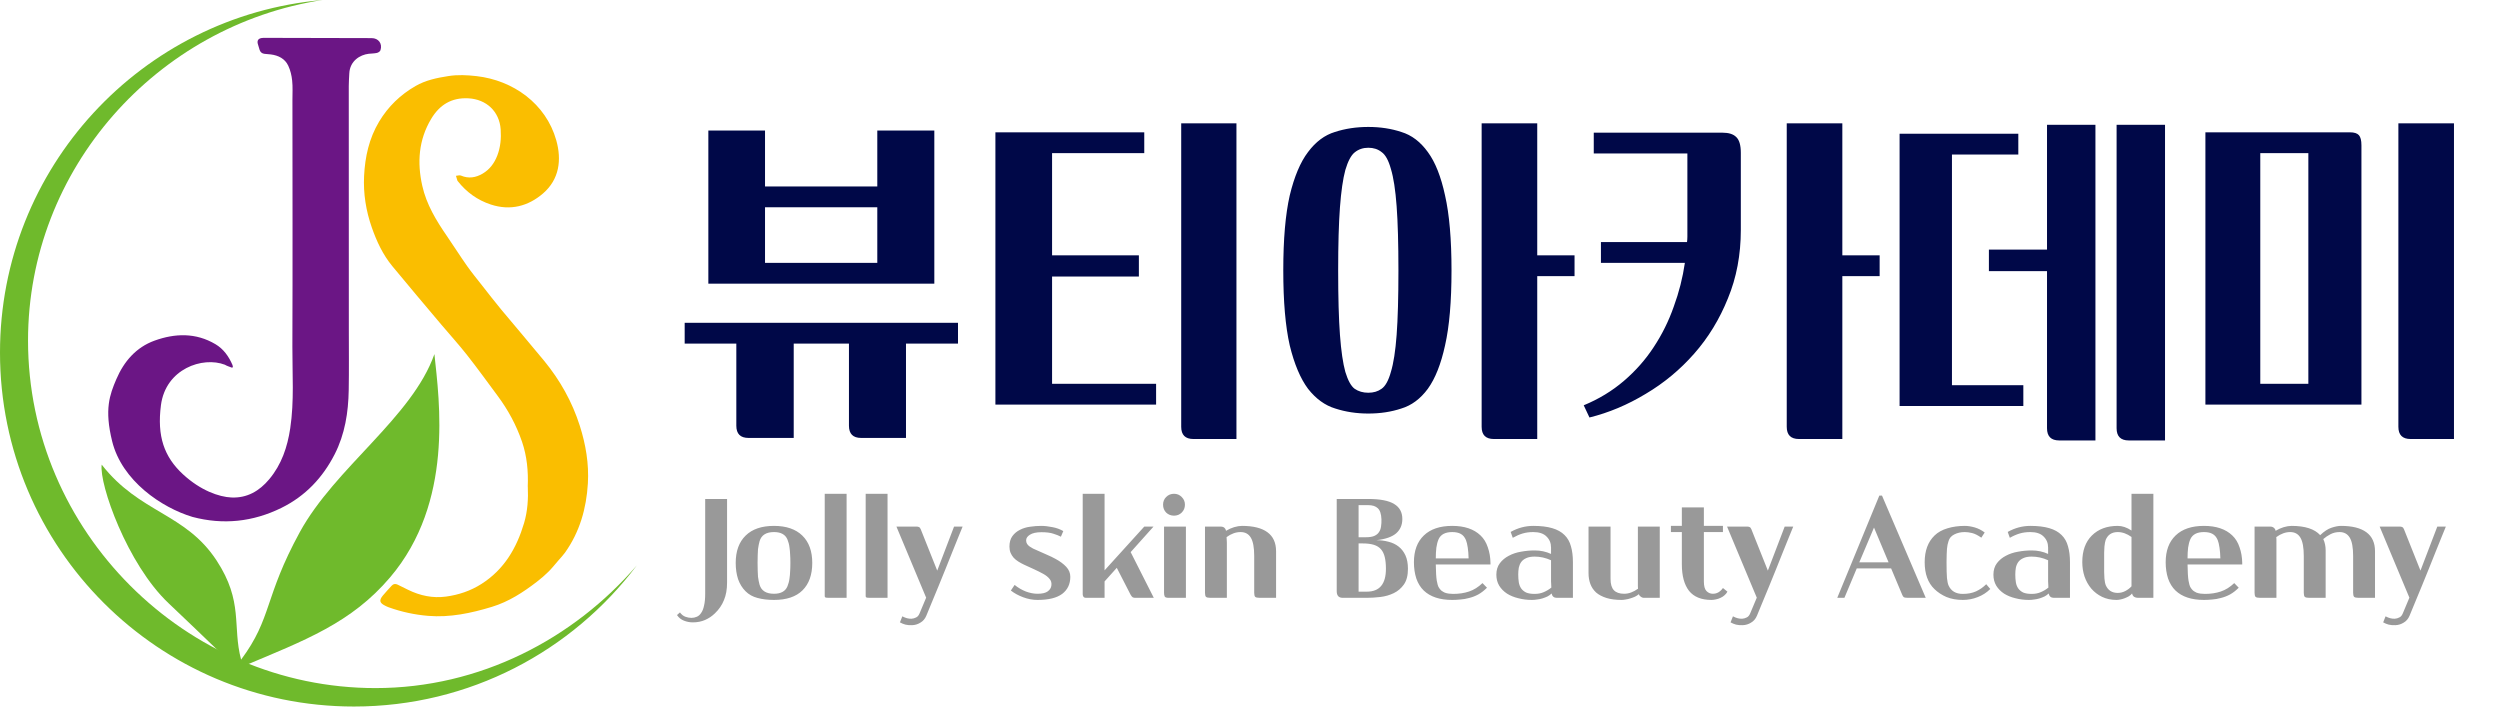
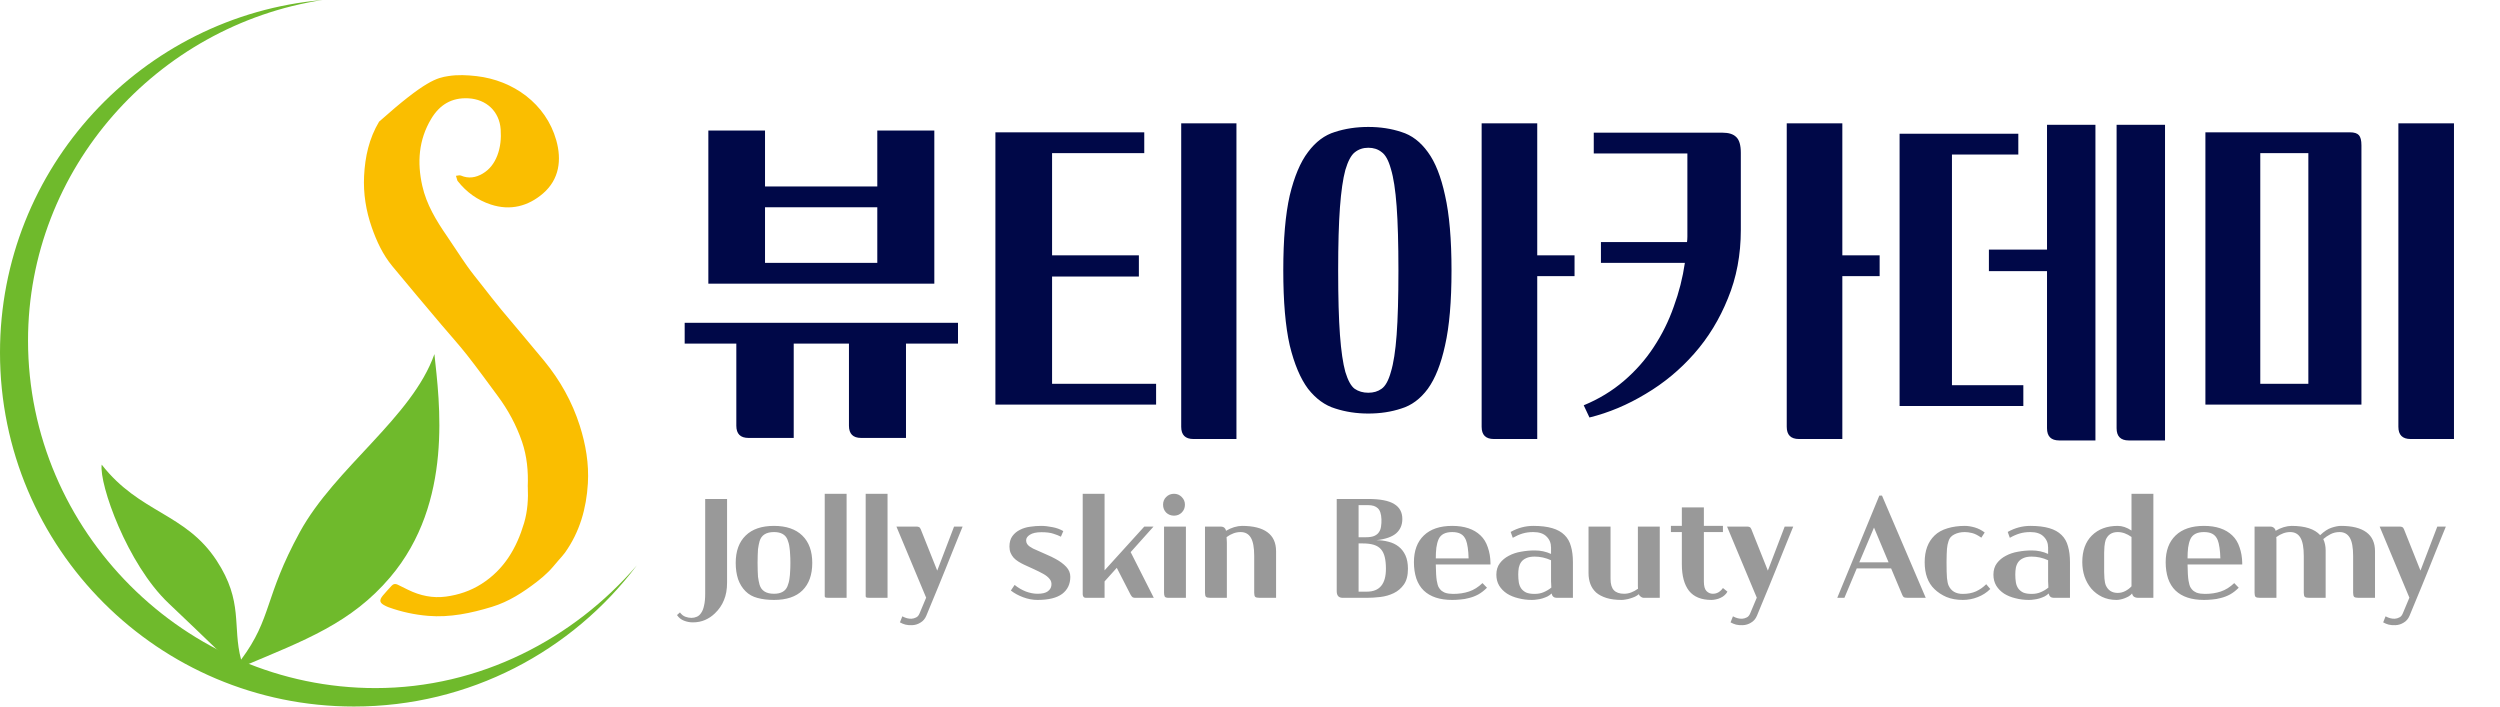
<svg xmlns="http://www.w3.org/2000/svg" width="230" height="65" viewBox="0 0 230 65" fill="none">
  <path d="M85.958 12.009V26.1H65.168V12.009H70.382V17.157H80.711V12.009H85.958ZM83.351 31.611V40.29H79.226C78.478 40.29 78.104 39.916 78.104 39.168V31.611H73.022V40.29H68.864C68.116 40.29 67.742 39.916 67.742 39.168V31.611H62.99V29.697H88.136V31.611H83.351ZM80.711 24.186V19.071H70.382V24.186H80.711ZM106.361 37.221H91.577V12.174H105.272V14.088H96.791V23.493H104.777V25.44H96.791V35.307H106.361V37.221ZM113.753 40.389H109.793C109.045 40.389 108.671 40.015 108.671 39.267V11.349H113.753V40.389ZM118.062 24.879C118.062 22.019 118.26 19.72 118.656 17.982C119.074 16.244 119.635 14.913 120.339 13.989C121.043 13.043 121.868 12.427 122.814 12.141C123.76 11.833 124.783 11.679 125.883 11.679C126.983 11.679 127.995 11.833 128.919 12.141C129.865 12.427 130.679 13.043 131.361 13.989C132.043 14.913 132.571 16.244 132.945 17.982C133.341 19.72 133.539 22.019 133.539 24.879C133.539 27.739 133.341 30.038 132.945 31.776C132.571 33.492 132.043 34.823 131.361 35.769C130.679 36.693 129.865 37.298 128.919 37.584C127.995 37.892 126.983 38.046 125.883 38.046C124.805 38.046 123.793 37.892 122.847 37.584C121.901 37.298 121.065 36.693 120.339 35.769C119.635 34.823 119.074 33.492 118.656 31.776C118.26 30.038 118.062 27.739 118.062 24.879ZM123.111 24.879C123.111 27.365 123.166 29.345 123.276 30.819C123.386 32.293 123.551 33.426 123.771 34.218C124.013 35.01 124.299 35.527 124.629 35.769C124.981 36.011 125.399 36.132 125.883 36.132C126.367 36.132 126.774 36.011 127.104 35.769C127.456 35.527 127.742 35.01 127.962 34.218C128.204 33.426 128.38 32.293 128.49 30.819C128.6 29.345 128.655 27.365 128.655 24.879C128.655 22.415 128.6 20.446 128.49 18.972C128.38 17.476 128.204 16.332 127.962 15.54C127.742 14.748 127.456 14.231 127.104 13.989C126.774 13.725 126.367 13.593 125.883 13.593C125.399 13.593 124.981 13.736 124.629 14.022C124.299 14.286 124.013 14.825 123.771 15.639C123.551 16.453 123.386 17.597 123.276 19.071C123.166 20.545 123.111 22.481 123.111 24.879ZM144.858 25.407H141.426V40.389H137.433C136.685 40.389 136.311 40.015 136.311 39.267V11.349H141.426V23.493H144.858V25.407ZM172.927 25.407H169.495V40.389H165.502C164.754 40.389 164.38 40.015 164.38 39.267V11.349H169.495V23.493H172.927V25.407ZM146.626 12.207H158.473C159.045 12.207 159.463 12.339 159.727 12.603C160.013 12.867 160.156 13.351 160.156 14.055V21.15C160.156 23.438 159.76 25.539 158.968 27.453C158.198 29.367 157.164 31.061 155.866 32.535C154.568 34.009 153.083 35.241 151.411 36.231C149.739 37.243 148.012 37.969 146.23 38.409L145.702 37.287C147.088 36.715 148.32 35.967 149.398 35.043C150.476 34.119 151.389 33.085 152.137 31.941C152.907 30.775 153.523 29.532 153.985 28.212C154.469 26.892 154.81 25.55 155.008 24.186H147.286V22.272H155.206C155.228 22.096 155.239 21.931 155.239 21.777C155.239 21.601 155.239 21.425 155.239 21.249V14.121H146.626V12.207ZM186.147 37.353H174.762V12.306H185.685V14.22H179.58V35.439H186.147V37.353ZM192.78 40.521H189.447C188.699 40.521 188.325 40.147 188.325 39.399V24.945H182.979V22.965H188.325V11.481H192.78V40.521ZM199.182 40.521H195.849C195.101 40.521 194.727 40.147 194.727 39.399V11.481H199.182V40.521ZM217.252 37.221H202.897V12.174H216.196C216.592 12.174 216.867 12.262 217.021 12.438C217.175 12.614 217.252 12.922 217.252 13.362V37.221ZM207.946 35.307H212.368V14.088H207.946V35.307ZM225.766 40.389H221.773C221.025 40.389 220.651 40.015 220.651 39.267V11.349H225.766V40.389Z" fill="#000848" />
  <path d="M63.613 56.845C63.785 56.845 63.948 56.81 64.103 56.742C64.258 56.681 64.391 56.565 64.503 56.393C64.624 56.23 64.714 56.002 64.774 55.709C64.843 55.426 64.877 55.065 64.877 54.626V45.906H66.89V53.607C66.89 54.226 66.795 54.759 66.606 55.206C66.425 55.662 66.146 56.071 65.767 56.432C65.501 56.69 65.2 56.892 64.864 57.038C64.529 57.184 64.155 57.258 63.742 57.258C63.458 57.258 63.187 57.206 62.929 57.103C62.671 57.008 62.456 56.836 62.284 56.587L62.555 56.342C62.701 56.539 62.869 56.673 63.058 56.742C63.248 56.81 63.432 56.845 63.613 56.845ZM71.206 54.626C71.843 54.626 72.255 54.398 72.445 53.942C72.488 53.83 72.526 53.714 72.561 53.594C72.595 53.474 72.621 53.336 72.638 53.181C72.664 53.018 72.681 52.824 72.69 52.601C72.707 52.377 72.716 52.106 72.716 51.788C72.716 51.47 72.707 51.203 72.69 50.988C72.681 50.764 72.664 50.571 72.638 50.408C72.621 50.244 72.595 50.102 72.561 49.982C72.526 49.861 72.488 49.745 72.445 49.634C72.255 49.178 71.843 48.95 71.206 48.95C70.484 48.95 70.041 49.234 69.878 49.801C69.852 49.913 69.826 50.025 69.8 50.137C69.774 50.248 69.753 50.377 69.736 50.524C69.727 50.67 69.719 50.846 69.71 51.053C69.701 51.25 69.697 51.495 69.697 51.788C69.697 52.08 69.701 52.33 69.71 52.536C69.719 52.734 69.727 52.91 69.736 53.065C69.753 53.211 69.774 53.34 69.8 53.452C69.826 53.564 69.852 53.676 69.878 53.787C70.041 54.346 70.484 54.626 71.206 54.626ZM71.206 55.194C70.639 55.194 70.136 55.133 69.697 55.013C69.258 54.901 68.889 54.695 68.588 54.394C68.287 54.093 68.059 53.723 67.904 53.284C67.758 52.837 67.685 52.338 67.685 51.788C67.685 50.704 67.99 49.866 68.6 49.272C69.203 48.679 70.071 48.382 71.206 48.382C72.333 48.382 73.201 48.679 73.812 49.272C74.423 49.866 74.728 50.704 74.728 51.788C74.728 52.88 74.427 53.723 73.825 54.316C73.232 54.901 72.359 55.194 71.206 55.194ZM77.887 55H76.236C76.142 55 76.069 54.996 76.017 54.987C75.965 54.978 75.927 54.961 75.901 54.935C75.884 54.91 75.875 54.871 75.875 54.819C75.875 54.768 75.875 54.695 75.875 54.6V45.428H77.887V55ZM81.654 55H80.003C79.908 55 79.835 54.996 79.784 54.987C79.732 54.978 79.693 54.961 79.668 54.935C79.65 54.91 79.642 54.871 79.642 54.819C79.642 54.768 79.642 54.695 79.642 54.6V45.428H81.654V55ZM82.472 48.447H84.355C84.415 48.447 84.475 48.46 84.535 48.486C84.604 48.511 84.66 48.576 84.703 48.679L86.225 52.497L87.773 48.447H88.56C88.457 48.696 88.324 49.023 88.16 49.427C87.997 49.831 87.816 50.279 87.619 50.769C87.421 51.259 87.214 51.775 86.999 52.317C86.784 52.85 86.569 53.379 86.354 53.904C86.139 54.428 85.933 54.927 85.735 55.4C85.546 55.873 85.374 56.29 85.219 56.651C85.099 56.935 84.918 57.146 84.677 57.283C84.445 57.429 84.192 57.507 83.916 57.516C83.675 57.524 83.469 57.507 83.297 57.464C83.134 57.421 82.966 57.352 82.794 57.258L83.013 56.703C83.323 56.866 83.607 56.939 83.865 56.922C84.011 56.913 84.148 56.875 84.278 56.806C84.415 56.746 84.523 56.621 84.6 56.432L85.206 54.987L82.472 48.447ZM97.603 49.376C97.423 49.281 97.195 49.191 96.92 49.105C96.653 49.01 96.283 48.963 95.81 48.963C95.346 48.963 94.993 49.04 94.752 49.195C94.52 49.341 94.404 49.513 94.404 49.711C94.404 49.84 94.434 49.952 94.495 50.046C94.555 50.132 94.632 50.21 94.727 50.279C94.83 50.347 94.937 50.412 95.049 50.472C95.17 50.524 95.286 50.575 95.397 50.627C95.733 50.773 96.043 50.911 96.326 51.04C96.61 51.16 96.877 51.289 97.126 51.427C97.522 51.642 97.844 51.883 98.094 52.149C98.343 52.416 98.468 52.721 98.468 53.065C98.468 53.736 98.218 54.26 97.719 54.639C97.221 55.009 96.464 55.194 95.449 55.194C95.01 55.194 94.572 55.112 94.133 54.948C93.695 54.785 93.316 54.579 92.998 54.329L93.346 53.813C93.665 54.071 94.009 54.273 94.378 54.419C94.757 54.557 95.114 54.626 95.449 54.626C95.879 54.626 96.193 54.553 96.391 54.407C96.589 54.26 96.7 54.084 96.726 53.878C96.761 53.628 96.705 53.422 96.558 53.258C96.421 53.087 96.227 52.932 95.978 52.794C95.711 52.648 95.428 52.506 95.127 52.368C94.826 52.231 94.516 52.089 94.198 51.943C94.017 51.857 93.845 51.762 93.682 51.659C93.518 51.556 93.376 51.44 93.256 51.311C93.136 51.173 93.041 51.023 92.972 50.859C92.903 50.687 92.869 50.498 92.869 50.291C92.869 49.896 92.959 49.573 93.14 49.324C93.321 49.075 93.553 48.881 93.837 48.743C94.12 48.597 94.43 48.503 94.765 48.46C95.109 48.408 95.445 48.382 95.772 48.382C96.107 48.382 96.46 48.421 96.829 48.498C97.199 48.567 97.53 48.688 97.823 48.86L97.603 49.376ZM106.123 48.447L104.021 50.795L106.149 55H104.434C104.348 55 104.27 54.983 104.201 54.948C104.141 54.905 104.077 54.824 104.008 54.703L102.744 52.239L101.621 53.491V55H99.931C99.802 55 99.716 54.966 99.673 54.897C99.63 54.828 99.609 54.751 99.609 54.665V45.428H101.621V52.472L105.272 48.447H106.123ZM109.104 48.447V55H107.518C107.32 55 107.199 54.961 107.156 54.884C107.113 54.798 107.092 54.682 107.092 54.536V48.447H109.104ZM107.002 46.434C107.002 46.151 107.096 45.914 107.285 45.725C107.483 45.527 107.724 45.428 108.008 45.428C108.292 45.428 108.528 45.527 108.717 45.725C108.915 45.914 109.014 46.151 109.014 46.434C109.014 46.718 108.915 46.959 108.717 47.157C108.528 47.346 108.292 47.441 108.008 47.441C107.724 47.441 107.483 47.346 107.285 47.157C107.096 46.959 107.002 46.718 107.002 46.434ZM112.871 55H111.349C111.151 55 111.018 54.97 110.949 54.91C110.889 54.841 110.859 54.716 110.859 54.536V48.447H112.316C112.497 48.447 112.63 48.511 112.716 48.64C112.759 48.709 112.785 48.774 112.794 48.834C113.034 48.688 113.284 48.576 113.542 48.498C113.808 48.421 114.049 48.382 114.264 48.382C115.296 48.382 116.075 48.576 116.599 48.963C117.132 49.35 117.399 49.935 117.399 50.717V55H115.877C115.679 55 115.546 54.97 115.477 54.91C115.417 54.841 115.387 54.716 115.387 54.536V51.156C115.387 50.373 115.283 49.81 115.077 49.466C114.871 49.122 114.557 48.95 114.135 48.95C113.697 48.95 113.267 49.105 112.845 49.414C112.854 49.492 112.858 49.569 112.858 49.647C112.867 49.724 112.871 49.806 112.871 49.892V55ZM122.978 45.906H125.88C126.972 45.906 127.768 46.06 128.267 46.37C128.765 46.671 129.015 47.131 129.015 47.75C129.015 48.292 128.826 48.731 128.447 49.066C128.069 49.393 127.462 49.603 126.628 49.698C127.024 49.698 127.394 49.745 127.738 49.84C128.09 49.926 128.4 50.072 128.666 50.279C128.933 50.485 129.144 50.756 129.299 51.091C129.453 51.427 129.531 51.84 129.531 52.33C129.531 52.94 129.406 53.422 129.157 53.775C128.907 54.127 128.593 54.394 128.215 54.574C127.837 54.755 127.428 54.871 126.989 54.923C126.551 54.974 126.138 55 125.751 55H123.532C123.162 55 122.978 54.798 122.978 54.394V45.906ZM124.99 54.432H125.751C126.921 54.432 127.505 53.731 127.505 52.33C127.505 51.917 127.471 51.564 127.402 51.272C127.333 50.971 127.217 50.726 127.054 50.537C126.891 50.347 126.671 50.21 126.396 50.124C126.121 50.038 125.777 49.995 125.364 49.995H124.99V54.432ZM124.99 46.473V49.427H125.648C125.975 49.427 126.233 49.389 126.422 49.311C126.62 49.225 126.766 49.109 126.86 48.963C126.964 48.817 127.028 48.645 127.054 48.447C127.088 48.24 127.101 48.017 127.093 47.776C127.075 47.286 126.964 46.946 126.757 46.757C126.559 46.568 126.267 46.473 125.88 46.473H124.99ZM135.112 51.375C135.103 50.997 135.077 50.666 135.034 50.382C134.991 50.089 134.935 49.857 134.867 49.685C134.755 49.419 134.596 49.229 134.389 49.118C134.192 49.006 133.929 48.95 133.602 48.95C132.966 48.95 132.549 49.169 132.351 49.608C132.257 49.823 132.188 50.081 132.145 50.382C132.11 50.683 132.093 51.014 132.093 51.375H135.112ZM133.602 55.194C132.459 55.194 131.586 54.905 130.984 54.329C130.683 54.037 130.455 53.667 130.3 53.22C130.154 52.764 130.081 52.265 130.081 51.723C130.081 50.666 130.386 49.844 130.997 49.26C131.607 48.675 132.476 48.382 133.602 48.382C134.729 48.382 135.598 48.675 136.208 49.26C136.509 49.543 136.733 49.909 136.879 50.356C137.034 50.795 137.116 51.272 137.124 51.788V51.93H132.093C132.102 52.618 132.132 53.117 132.183 53.426C132.244 53.736 132.295 53.925 132.338 53.994C132.416 54.131 132.502 54.243 132.596 54.329C132.699 54.407 132.807 54.471 132.919 54.523C133.039 54.566 133.164 54.596 133.293 54.613C133.43 54.63 133.564 54.639 133.693 54.639C134.226 54.639 134.712 54.566 135.15 54.419C135.589 54.273 136.002 54.015 136.389 53.645L136.802 54.071C136.544 54.329 136.277 54.536 136.002 54.69C135.727 54.837 135.447 54.944 135.163 55.013C134.888 55.09 134.617 55.138 134.351 55.155C134.084 55.181 133.835 55.194 133.602 55.194ZM144.709 55H143.199C143.087 55 142.989 54.966 142.903 54.897C142.825 54.828 142.774 54.729 142.748 54.6C142.645 54.703 142.52 54.794 142.374 54.871C142.227 54.94 142.073 55 141.909 55.052C141.746 55.103 141.578 55.138 141.406 55.155C141.243 55.181 141.084 55.194 140.929 55.194C140.499 55.194 140.086 55.142 139.69 55.039C139.295 54.944 138.947 54.802 138.646 54.613C138.345 54.415 138.104 54.17 137.923 53.878C137.751 53.585 137.665 53.25 137.665 52.871C137.665 52.45 137.773 52.097 137.988 51.814C138.203 51.53 138.478 51.302 138.813 51.13C139.149 50.949 139.523 50.825 139.936 50.756C140.357 50.678 140.774 50.64 141.187 50.64C141.729 50.64 142.232 50.747 142.696 50.962V50.382C142.696 49.969 142.559 49.629 142.283 49.363C142.017 49.087 141.608 48.95 141.058 48.95C140.705 48.95 140.383 48.993 140.09 49.079C139.798 49.165 139.493 49.298 139.174 49.479L138.981 48.937C139.643 48.567 140.335 48.382 141.058 48.382C141.754 48.382 142.335 48.451 142.799 48.589C143.272 48.726 143.651 48.937 143.935 49.221C144.218 49.496 144.416 49.844 144.528 50.266C144.648 50.678 144.709 51.164 144.709 51.723V55ZM142.696 51.543C142.206 51.319 141.703 51.207 141.187 51.207C140.869 51.207 140.611 51.255 140.413 51.349C140.215 51.435 140.06 51.556 139.948 51.711C139.845 51.857 139.772 52.029 139.729 52.227C139.695 52.424 139.678 52.635 139.678 52.859C139.678 53.108 139.695 53.344 139.729 53.568C139.764 53.783 139.837 53.972 139.948 54.136C140.06 54.291 140.211 54.415 140.4 54.51C140.598 54.596 140.86 54.639 141.187 54.639C141.505 54.639 141.789 54.583 142.038 54.471C142.296 54.359 142.524 54.222 142.722 54.058C142.722 53.929 142.718 53.822 142.709 53.736C142.709 53.65 142.705 53.568 142.696 53.491C142.696 53.413 142.696 53.336 142.696 53.258C142.696 53.181 142.696 53.082 142.696 52.962V51.543ZM150.685 48.447H152.698V55H151.214C151.171 55 151.12 54.987 151.06 54.961C150.999 54.935 150.935 54.888 150.866 54.819C150.823 54.785 150.793 54.733 150.776 54.665C150.673 54.751 150.552 54.828 150.415 54.897C150.277 54.957 150.135 55.009 149.989 55.052C149.843 55.103 149.696 55.138 149.55 55.155C149.413 55.181 149.292 55.194 149.189 55.194C148.647 55.194 148.183 55.133 147.796 55.013C147.409 54.892 147.091 54.725 146.841 54.51C146.6 54.286 146.424 54.024 146.312 53.723C146.201 53.422 146.145 53.091 146.145 52.73V48.447H148.17V53.258C148.17 53.74 148.273 54.088 148.48 54.303C148.686 54.518 149 54.626 149.421 54.626C149.843 54.626 150.268 54.471 150.698 54.161C150.69 54.084 150.685 54.007 150.685 53.929C150.685 53.852 150.685 53.77 150.685 53.684V48.447ZM156.756 53.491C156.756 53.921 156.837 54.217 157.001 54.381C157.164 54.544 157.358 54.626 157.581 54.626C157.779 54.626 157.955 54.579 158.11 54.484C158.274 54.381 158.407 54.252 158.51 54.097L158.923 54.432C158.854 54.561 158.764 54.673 158.652 54.768C158.549 54.862 158.428 54.94 158.291 55C158.153 55.069 158.011 55.116 157.865 55.142C157.719 55.176 157.581 55.194 157.452 55.194C156.523 55.194 155.835 54.914 155.388 54.355C154.95 53.787 154.73 52.975 154.73 51.917V48.95H153.724V48.382H154.73V46.679H156.756V48.382H158.51V48.95H156.756V53.491ZM158.889 48.447H160.772C160.832 48.447 160.893 48.46 160.953 48.486C161.022 48.511 161.078 48.576 161.121 48.679L162.643 52.497L164.191 48.447H164.978C164.874 48.696 164.741 49.023 164.578 49.427C164.414 49.831 164.234 50.279 164.036 50.769C163.838 51.259 163.632 51.775 163.417 52.317C163.202 52.85 162.987 53.379 162.772 53.904C162.557 54.428 162.35 54.927 162.153 55.4C161.963 55.873 161.791 56.29 161.637 56.651C161.516 56.935 161.336 57.146 161.095 57.283C160.863 57.429 160.609 57.507 160.334 57.516C160.093 57.524 159.886 57.507 159.714 57.464C159.551 57.421 159.383 57.352 159.211 57.258L159.431 56.703C159.74 56.866 160.024 56.939 160.282 56.922C160.428 56.913 160.566 56.875 160.695 56.806C160.832 56.746 160.94 56.621 161.017 56.432L161.624 54.987L158.889 48.447ZM173.144 45.596L177.168 55H175.53C175.332 55 175.203 54.978 175.143 54.935C175.091 54.892 175.044 54.819 175.001 54.716L173.982 52.291H170.822L169.686 55H169.028L172.898 45.596H173.144ZM171.054 51.736H173.75L172.408 48.537L171.054 51.736ZM183.107 54.187C182.78 54.514 182.393 54.764 181.946 54.935C181.508 55.108 181.052 55.194 180.579 55.194C180.011 55.194 179.508 55.103 179.07 54.923C178.64 54.733 178.274 54.493 177.973 54.2C177.371 53.624 177.07 52.798 177.07 51.723C177.07 50.666 177.375 49.844 177.986 49.26C178.287 48.967 178.683 48.748 179.173 48.602C179.663 48.455 180.192 48.382 180.759 48.382C181.043 48.382 181.349 48.43 181.675 48.524C182.002 48.619 182.307 48.774 182.591 48.989L182.282 49.466C181.963 49.242 181.68 49.1 181.43 49.04C181.181 48.98 180.957 48.95 180.759 48.95C180.398 48.95 180.076 49.023 179.792 49.169C179.517 49.307 179.34 49.513 179.263 49.788C179.229 49.9 179.199 50.012 179.173 50.124C179.156 50.227 179.138 50.352 179.121 50.498C179.113 50.636 179.104 50.803 179.095 51.001C179.087 51.199 179.082 51.44 179.082 51.723C179.082 52.386 179.095 52.871 179.121 53.181C179.156 53.491 179.203 53.714 179.263 53.852C179.495 54.377 179.934 54.639 180.579 54.639C181.043 54.639 181.447 54.561 181.791 54.407C182.144 54.243 182.458 54.024 182.733 53.749L183.107 54.187ZM190.438 55H188.929C188.817 55 188.718 54.966 188.632 54.897C188.555 54.828 188.503 54.729 188.477 54.6C188.374 54.703 188.249 54.794 188.103 54.871C187.957 54.94 187.802 55 187.639 55.052C187.475 55.103 187.308 55.138 187.136 55.155C186.972 55.181 186.813 55.194 186.658 55.194C186.228 55.194 185.816 55.142 185.42 55.039C185.024 54.944 184.676 54.802 184.375 54.613C184.074 54.415 183.833 54.17 183.653 53.878C183.481 53.585 183.395 53.25 183.395 52.871C183.395 52.45 183.502 52.097 183.717 51.814C183.932 51.53 184.207 51.302 184.543 51.13C184.878 50.949 185.252 50.825 185.665 50.756C186.086 50.678 186.504 50.64 186.916 50.64C187.458 50.64 187.961 50.747 188.426 50.962V50.382C188.426 49.969 188.288 49.629 188.013 49.363C187.746 49.087 187.338 48.95 186.787 48.95C186.435 48.95 186.112 48.993 185.82 49.079C185.527 49.165 185.222 49.298 184.904 49.479L184.71 48.937C185.373 48.567 186.065 48.382 186.787 48.382C187.484 48.382 188.064 48.451 188.529 48.589C189.002 48.726 189.38 48.937 189.664 49.221C189.948 49.496 190.146 49.844 190.257 50.266C190.378 50.678 190.438 51.164 190.438 51.723V55ZM188.426 51.543C187.935 51.319 187.432 51.207 186.916 51.207C186.598 51.207 186.34 51.255 186.142 51.349C185.945 51.435 185.79 51.556 185.678 51.711C185.575 51.857 185.502 52.029 185.459 52.227C185.424 52.424 185.407 52.635 185.407 52.859C185.407 53.108 185.424 53.344 185.459 53.568C185.493 53.783 185.566 53.972 185.678 54.136C185.79 54.291 185.94 54.415 186.129 54.51C186.327 54.596 186.59 54.639 186.916 54.639C187.235 54.639 187.518 54.583 187.768 54.471C188.026 54.359 188.254 54.222 188.451 54.058C188.451 53.929 188.447 53.822 188.439 53.736C188.439 53.65 188.434 53.568 188.426 53.491C188.426 53.413 188.426 53.336 188.426 53.258C188.426 53.181 188.426 53.082 188.426 52.962V51.543ZM198.11 45.428V55H196.678C196.558 55 196.446 54.97 196.343 54.91C196.248 54.849 196.184 54.746 196.149 54.6C196.072 54.695 195.973 54.781 195.853 54.858C195.732 54.927 195.603 54.987 195.466 55.039C195.337 55.09 195.203 55.129 195.066 55.155C194.937 55.181 194.821 55.194 194.718 55.194C194.227 55.194 193.784 55.099 193.389 54.91C193.002 54.721 192.671 54.467 192.396 54.149C192.129 53.83 191.923 53.461 191.776 53.039C191.639 52.618 191.57 52.175 191.57 51.711C191.57 50.67 191.862 49.857 192.447 49.272C193.041 48.679 193.836 48.382 194.834 48.382C195.246 48.382 195.668 48.524 196.098 48.808V45.428H198.11ZM193.582 51.711C193.582 52.072 193.582 52.373 193.582 52.614C193.591 52.854 193.6 53.056 193.608 53.22C193.625 53.383 193.643 53.512 193.66 53.607C193.677 53.693 193.698 53.766 193.724 53.826C193.931 54.308 194.3 54.548 194.834 54.548C195.066 54.548 195.294 54.493 195.517 54.381C195.75 54.26 195.943 54.114 196.098 53.942V49.401C195.676 49.1 195.255 48.95 194.834 48.95C194.292 48.95 193.922 49.191 193.724 49.672C193.698 49.741 193.677 49.823 193.66 49.917C193.643 50.003 193.625 50.124 193.608 50.279C193.6 50.425 193.591 50.614 193.582 50.846C193.582 51.078 193.582 51.367 193.582 51.711ZM204.273 51.375C204.264 50.997 204.238 50.666 204.195 50.382C204.152 50.089 204.097 49.857 204.028 49.685C203.916 49.419 203.757 49.229 203.55 49.118C203.353 49.006 203.09 48.95 202.764 48.95C202.127 48.95 201.71 49.169 201.512 49.608C201.418 49.823 201.349 50.081 201.306 50.382C201.271 50.683 201.254 51.014 201.254 51.375H204.273ZM202.764 55.194C201.62 55.194 200.747 54.905 200.145 54.329C199.844 54.037 199.616 53.667 199.461 53.22C199.315 52.764 199.242 52.265 199.242 51.723C199.242 50.666 199.547 49.844 200.158 49.26C200.768 48.675 201.637 48.382 202.764 48.382C203.89 48.382 204.759 48.675 205.369 49.26C205.67 49.543 205.894 49.909 206.04 50.356C206.195 50.795 206.277 51.272 206.285 51.788V51.93H201.254C201.263 52.618 201.293 53.117 201.345 53.426C201.405 53.736 201.456 53.925 201.499 53.994C201.577 54.131 201.663 54.243 201.757 54.329C201.861 54.407 201.968 54.471 202.08 54.523C202.2 54.566 202.325 54.596 202.454 54.613C202.592 54.63 202.725 54.639 202.854 54.639C203.387 54.639 203.873 54.566 204.312 54.419C204.75 54.273 205.163 54.015 205.55 53.645L205.963 54.071C205.705 54.329 205.438 54.536 205.163 54.69C204.888 54.837 204.608 54.944 204.324 55.013C204.049 55.09 203.778 55.138 203.512 55.155C203.245 55.181 202.996 55.194 202.764 55.194ZM209.432 55H207.91C207.712 55 207.579 54.97 207.51 54.91C207.45 54.841 207.42 54.716 207.42 54.536V48.447H208.877C209.006 48.447 209.114 48.486 209.2 48.563C209.286 48.632 209.337 48.722 209.355 48.834C209.595 48.688 209.845 48.576 210.103 48.498C210.369 48.421 210.61 48.382 210.825 48.382C212.064 48.382 212.941 48.666 213.457 49.234C213.827 48.881 214.175 48.653 214.502 48.55C214.837 48.438 215.125 48.382 215.366 48.382C216.398 48.382 217.176 48.576 217.701 48.963C218.234 49.35 218.501 49.935 218.501 50.717V55H216.979C216.781 55 216.647 54.97 216.579 54.91C216.518 54.841 216.488 54.716 216.488 54.536V51.156C216.488 50.373 216.385 49.81 216.179 49.466C215.972 49.122 215.658 48.95 215.237 48.95C214.936 48.95 214.661 49.014 214.411 49.143C214.162 49.272 213.938 49.423 213.741 49.595C213.887 49.904 213.96 50.253 213.96 50.64V55H212.438C212.24 55 212.107 54.97 212.038 54.91C211.978 54.841 211.948 54.716 211.948 54.536V51.156C211.948 50.373 211.844 49.81 211.638 49.466C211.432 49.122 211.118 48.95 210.696 48.95C210.266 48.95 209.841 49.105 209.419 49.414C209.428 49.492 209.432 49.569 209.432 49.647C209.432 49.724 209.432 49.806 209.432 49.892V55ZM218.929 48.447H220.813C220.873 48.447 220.933 48.46 220.993 48.486C221.062 48.511 221.118 48.576 221.161 48.679L222.683 52.497L224.231 48.447H225.018C224.915 48.696 224.782 49.023 224.618 49.427C224.455 49.831 224.274 50.279 224.076 50.769C223.879 51.259 223.672 51.775 223.457 52.317C223.242 52.85 223.027 53.379 222.812 53.904C222.597 54.428 222.391 54.927 222.193 55.4C222.004 55.873 221.832 56.29 221.677 56.651C221.557 56.935 221.376 57.146 221.135 57.283C220.903 57.429 220.649 57.507 220.374 57.516C220.133 57.524 219.927 57.507 219.755 57.464C219.591 57.421 219.424 57.352 219.252 57.258L219.471 56.703C219.781 56.866 220.064 56.939 220.322 56.922C220.469 56.913 220.606 56.875 220.735 56.806C220.873 56.746 220.98 56.621 221.058 56.432L221.664 54.987L218.929 48.447Z" fill="#999999" />
-   <path d="M48.553 44.774C48.611 43.338 48.479 41.968 48.028 40.645C47.505 39.119 46.745 37.71 45.781 36.416C44.85 35.161 43.937 33.894 42.972 32.668C42.213 31.701 41.382 30.793 40.59 29.851C39.083 28.062 37.572 26.28 36.085 24.476C35.224 23.428 34.657 22.214 34.21 20.94C33.67 19.398 33.415 17.81 33.496 16.185C33.584 14.426 33.955 12.735 34.876 11.193C35.709 9.8 36.837 8.715 38.233 7.912C39.161 7.377 40.201 7.162 41.254 6.998C42.122 6.862 42.977 6.905 43.841 7.003C47.2 7.387 50.223 9.527 51.175 12.899C51.687 14.709 51.46 16.5 49.961 17.795C48.595 18.974 46.952 19.408 45.153 18.815C43.921 18.409 42.914 17.679 42.114 16.665C42.102 16.649 42.087 16.634 42.079 16.614C42.034 16.468 41.991 16.321 41.948 16.175C42.102 16.165 42.278 16.097 42.405 16.152C43.111 16.458 43.775 16.341 44.403 15.973C45.05 15.592 45.476 15.019 45.749 14.315C46.051 13.533 46.117 12.725 46.062 11.905C45.948 10.254 44.749 9.136 43.096 9.045C41.544 8.962 40.444 9.643 39.669 10.935C38.51 12.871 38.367 14.951 38.851 17.101C39.237 18.817 40.133 20.286 41.115 21.715C41.743 22.628 42.334 23.565 42.972 24.471C43.407 25.089 43.889 25.672 44.355 26.267C44.941 27.012 45.519 27.764 46.122 28.491C47.427 30.063 48.762 31.613 50.059 33.193C51.526 34.98 52.639 36.961 53.343 39.174C53.893 40.906 54.191 42.66 54.085 44.474C53.946 46.783 53.335 48.941 51.975 50.849C51.806 51.086 51.601 51.298 51.409 51.518C51.099 51.876 50.804 52.25 50.471 52.583C50.137 52.916 49.776 53.227 49.403 53.514C48.136 54.491 46.803 55.359 45.251 55.831C43.338 56.412 41.405 56.825 39.386 56.659C38.142 56.555 36.933 56.293 35.76 55.871C35.646 55.831 35.537 55.778 35.429 55.723C34.927 55.473 34.861 55.238 35.209 54.806C35.469 54.486 35.76 54.191 36.035 53.883C36.194 53.706 36.378 53.688 36.582 53.787C36.908 53.946 37.233 54.107 37.559 54.269C38.654 54.806 39.823 55.049 41.024 54.887C42.188 54.731 43.298 54.36 44.305 53.716C46.387 52.389 47.538 50.407 48.217 48.116C48.54 47.021 48.611 45.875 48.558 44.774H48.553Z" fill="#FABE00" />
-   <path d="M21.364 33.834C21.137 33.743 20.89 33.682 20.688 33.554C18.643 32.771 15.244 33.927 14.807 37.274C14.436 40.123 15.095 42.034 16.844 43.644C18.464 45.135 20.145 45.713 21.283 45.769C22.734 45.837 23.867 45.171 24.771 44.088C25.904 42.733 26.442 41.135 26.702 39.401C27.078 36.9 26.889 34.389 26.899 31.886C26.929 24.332 26.906 16.778 26.904 9.222C26.904 8.616 26.942 8.008 26.878 7.407C26.831 6.945 26.717 6.466 26.52 6.047C26.215 5.396 25.614 5.098 24.915 5.007C24.726 4.982 24.534 4.974 24.342 4.954C24.107 4.929 23.951 4.803 23.88 4.578C23.822 4.396 23.762 4.212 23.716 4.028C23.643 3.738 23.756 3.556 24.052 3.501C24.17 3.478 24.291 3.483 24.413 3.483C27.671 3.49 30.929 3.498 34.187 3.506C34.821 3.506 35.202 4.013 35.002 4.621C34.967 4.73 34.803 4.841 34.677 4.868C34.435 4.924 34.177 4.919 33.925 4.947C33.127 5.037 32.186 5.603 32.135 6.761C32.118 7.145 32.087 7.526 32.087 7.91C32.087 15.393 32.09 22.876 32.093 30.361C32.093 32.206 32.115 34.053 32.082 35.898C32.047 37.943 31.732 39.946 30.793 41.786C29.692 43.942 28.1 45.635 25.894 46.723C23.264 48.017 20.531 48.305 17.712 47.558C14.885 46.71 11.211 44.239 10.315 40.585C9.596 37.66 10.088 36.325 10.701 34.891C11.403 33.253 12.518 31.954 14.219 31.338C16.104 30.656 18.017 30.596 19.822 31.666C20.564 32.105 21.049 32.789 21.387 33.576C21.409 33.629 21.414 33.688 21.427 33.745C21.407 33.776 21.387 33.804 21.366 33.834H21.364Z" fill="#6B1685" />
+   <path d="M48.553 44.774C48.611 43.338 48.479 41.968 48.028 40.645C47.505 39.119 46.745 37.71 45.781 36.416C44.85 35.161 43.937 33.894 42.972 32.668C42.213 31.701 41.382 30.793 40.59 29.851C39.083 28.062 37.572 26.28 36.085 24.476C35.224 23.428 34.657 22.214 34.21 20.94C33.67 19.398 33.415 17.81 33.496 16.185C33.584 14.426 33.955 12.735 34.876 11.193C39.161 7.377 40.201 7.162 41.254 6.998C42.122 6.862 42.977 6.905 43.841 7.003C47.2 7.387 50.223 9.527 51.175 12.899C51.687 14.709 51.46 16.5 49.961 17.795C48.595 18.974 46.952 19.408 45.153 18.815C43.921 18.409 42.914 17.679 42.114 16.665C42.102 16.649 42.087 16.634 42.079 16.614C42.034 16.468 41.991 16.321 41.948 16.175C42.102 16.165 42.278 16.097 42.405 16.152C43.111 16.458 43.775 16.341 44.403 15.973C45.05 15.592 45.476 15.019 45.749 14.315C46.051 13.533 46.117 12.725 46.062 11.905C45.948 10.254 44.749 9.136 43.096 9.045C41.544 8.962 40.444 9.643 39.669 10.935C38.51 12.871 38.367 14.951 38.851 17.101C39.237 18.817 40.133 20.286 41.115 21.715C41.743 22.628 42.334 23.565 42.972 24.471C43.407 25.089 43.889 25.672 44.355 26.267C44.941 27.012 45.519 27.764 46.122 28.491C47.427 30.063 48.762 31.613 50.059 33.193C51.526 34.98 52.639 36.961 53.343 39.174C53.893 40.906 54.191 42.66 54.085 44.474C53.946 46.783 53.335 48.941 51.975 50.849C51.806 51.086 51.601 51.298 51.409 51.518C51.099 51.876 50.804 52.25 50.471 52.583C50.137 52.916 49.776 53.227 49.403 53.514C48.136 54.491 46.803 55.359 45.251 55.831C43.338 56.412 41.405 56.825 39.386 56.659C38.142 56.555 36.933 56.293 35.76 55.871C35.646 55.831 35.537 55.778 35.429 55.723C34.927 55.473 34.861 55.238 35.209 54.806C35.469 54.486 35.76 54.191 36.035 53.883C36.194 53.706 36.378 53.688 36.582 53.787C36.908 53.946 37.233 54.107 37.559 54.269C38.654 54.806 39.823 55.049 41.024 54.887C42.188 54.731 43.298 54.36 44.305 53.716C46.387 52.389 47.538 50.407 48.217 48.116C48.54 47.021 48.611 45.875 48.558 44.774H48.553Z" fill="#FABE00" />
  <path d="M34.543 63.304C17.03 63.304 2.579 48.853 2.579 31.34C2.577 15.481 14.471 2.342 29.672 0C13.043 1.464 0 15.425 0 32.436C0 50.42 14.58 65 32.564 65C43.2 65 52.641 59.902 58.585 52.018C52.77 58.774 44.156 63.304 34.543 63.304Z" fill="#6FBA2C" />
  <path d="M39.964 32.582C37.912 38.404 30.823 43.031 27.582 48.956C24.281 54.996 25.049 56.833 22.181 60.687C21.361 57.6 22.416 55.369 19.93 51.571C17.063 47.19 12.846 47.22 9.356 42.745C9.108 44.527 11.698 51.886 15.499 55.488C19.605 59.374 21.172 60.982 21.657 61.295C21.533 61.444 21.417 61.59 21.311 61.737C21.525 61.648 21.732 61.56 21.939 61.474L22.348 61.732L22.288 61.328C28.09 58.892 32.325 57.315 35.896 53.108C41.758 46.203 40.416 36.903 39.967 32.585L39.964 32.582Z" fill="#6FBA2C" />
</svg>